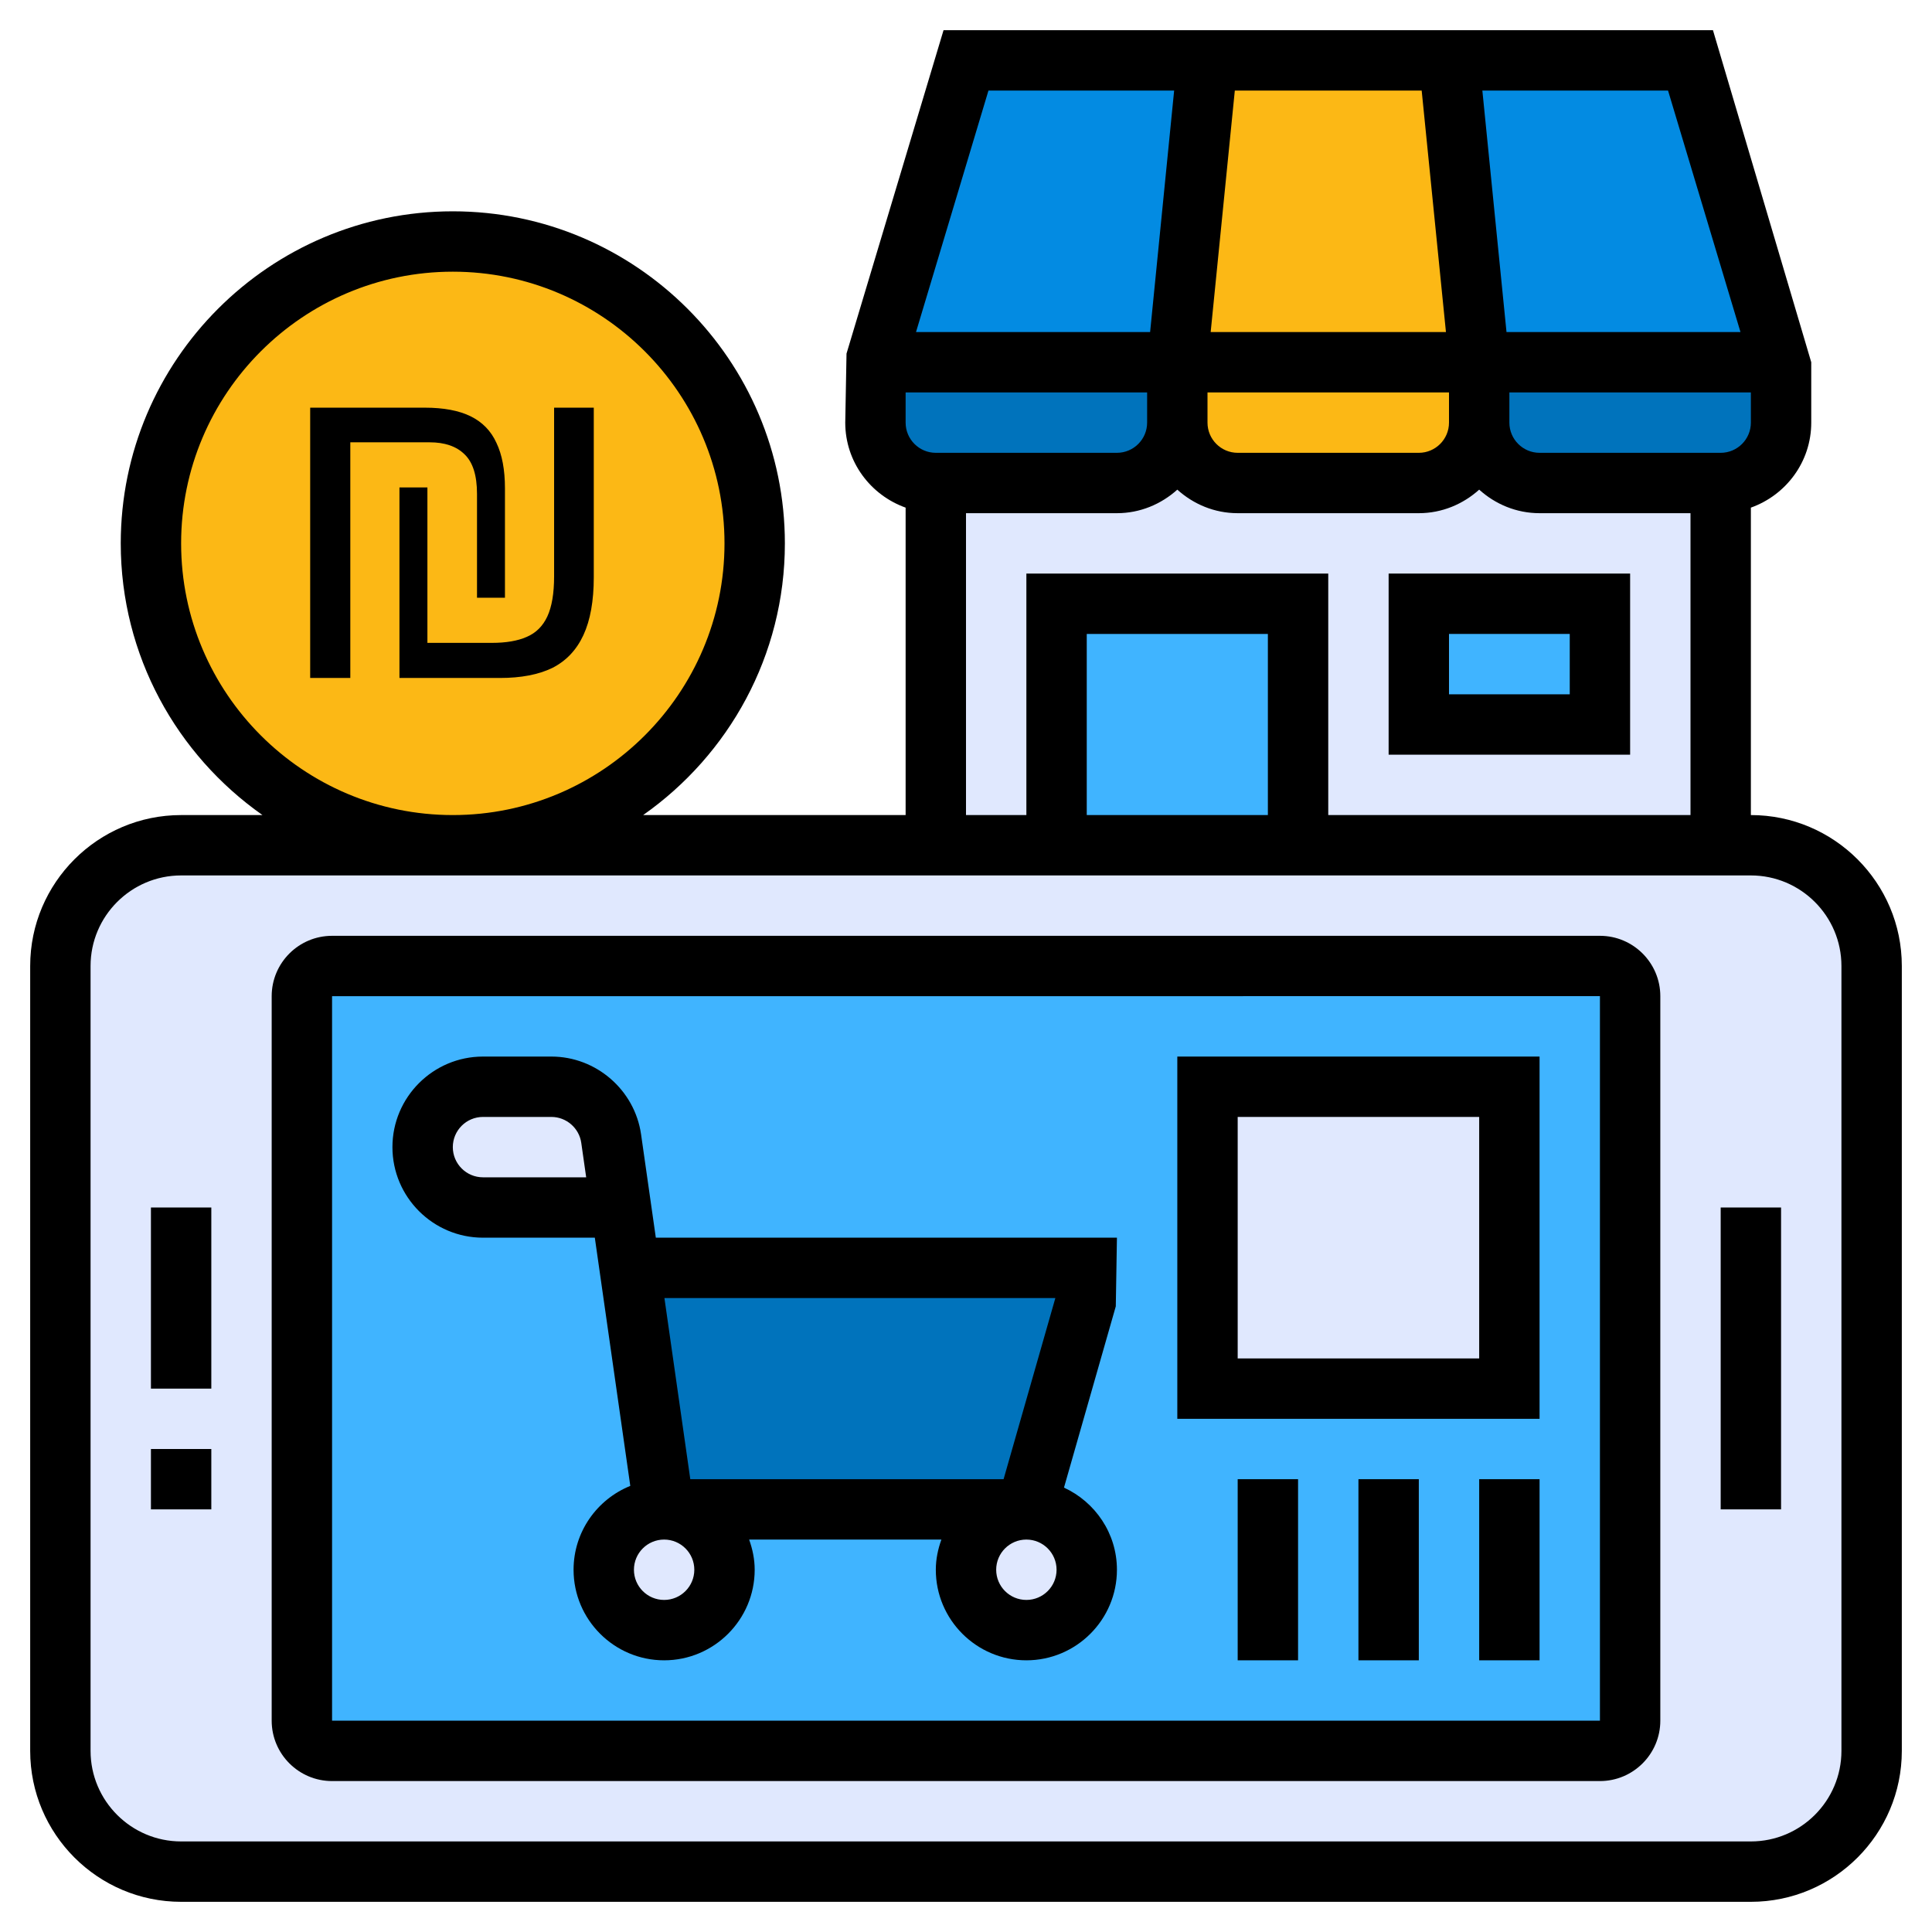
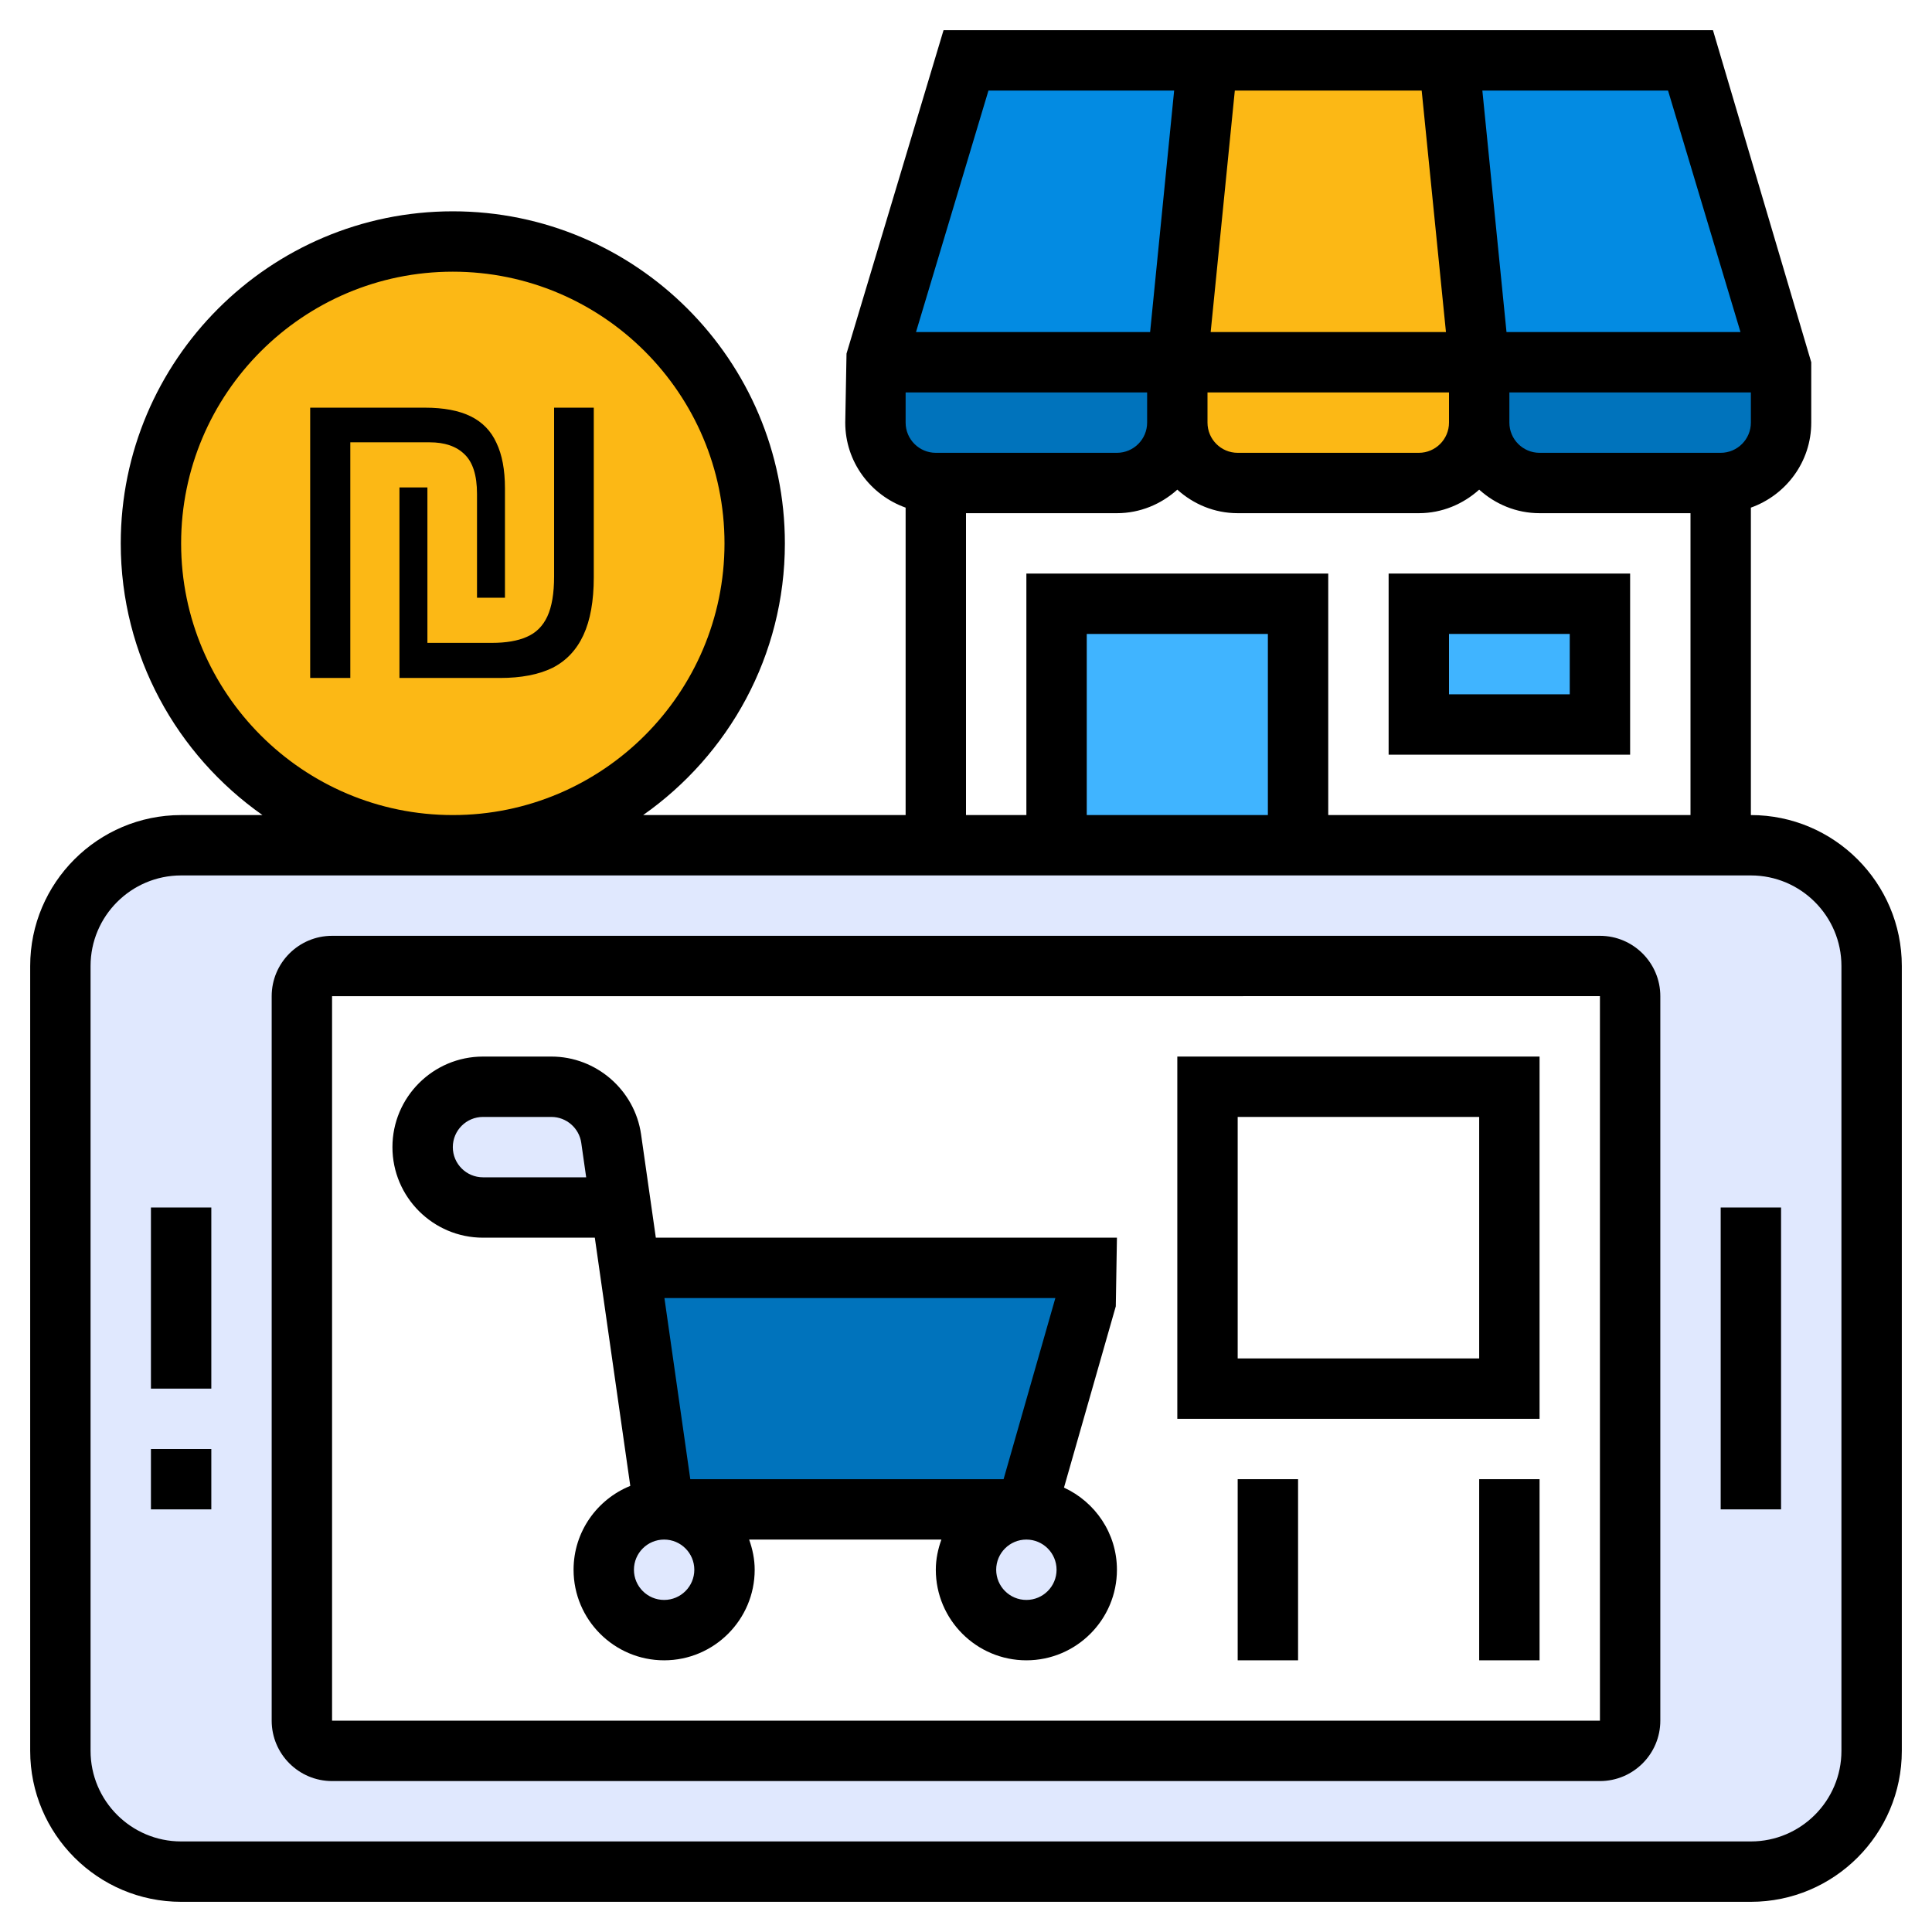
<svg xmlns="http://www.w3.org/2000/svg" width="436" height="436" viewBox="0 0 436 436" fill="none">
-   <path d="M211.188 102.188H388.312V190.75H211.188V102.188Z" fill="#E0E8FE" />
  <path d="M327 13.625L333.812 81.75H265.688L272.5 13.625H327Z" fill="#FCB815" />
  <path d="M102.188 190.75C139.812 190.75 170.312 160.249 170.312 122.625C170.312 85.001 139.812 54.5 102.188 54.5C64.563 54.5 34.062 85.001 34.062 122.625C34.062 160.249 64.563 190.75 102.188 190.75Z" fill="#FCB815" />
  <path d="M272.5 13.625L265.688 81.75H197.562L218 13.625H272.5Z" fill="#038BE2" />
  <path d="M381.5 13.625L401.938 81.75H333.812L327 13.625H381.5Z" fill="#038BE2" />
  <path d="M401.938 81.75V95.375C401.938 102.869 395.806 109 388.312 109H347.438C339.944 109 333.812 102.869 333.812 95.375V81.75H401.938Z" fill="#0073BC" />
  <path d="M265.688 81.75V95.375C265.688 102.869 259.556 109 252.062 109H211.188C203.694 109 197.562 102.869 197.562 95.375V81.75H265.688Z" fill="#0073BC" />
  <path d="M333.812 81.75V95.375C333.812 102.869 327.681 109 320.188 109H279.312C271.819 109 265.688 102.869 265.688 95.375V81.75H333.812Z" fill="#FCB815" />
  <path d="M320.188 136.25H361.062V163.5H320.188V136.25Z" fill="#40B4FF" />
  <path d="M238.438 136.25H292.938V190.75H238.438V136.25Z" fill="#40B4FF" />
  <path d="M422.375 218V395.125C422.375 410.181 410.181 422.375 395.125 422.375H40.875C25.819 422.375 13.625 410.181 13.625 395.125V218C13.625 202.944 25.819 190.75 40.875 190.75H102.188H211.188H238.438H292.938H388.312H395.125C410.181 190.75 422.375 202.944 422.375 218ZM367.875 388.312V224.812C367.875 221.066 364.809 218 361.062 218H74.938C71.191 218 68.125 221.066 68.125 224.812V388.312C68.125 392.059 71.191 395.125 74.938 395.125H361.062C364.809 395.125 367.875 392.059 367.875 388.312Z" fill="#E0E8FE" />
-   <path d="M361.062 395.125H74.938C71.191 395.125 68.125 392.059 68.125 388.312V224.812C68.125 221.066 71.191 218 74.938 218H361.062C364.809 218 367.875 221.066 367.875 224.812V388.312C367.875 392.059 364.809 395.125 361.062 395.125Z" fill="#40B4FF" />
-   <path d="M272.5 245.25H340.625V313.375H272.5V245.25Z" fill="#E0E8FE" />
+   <path d="M272.5 245.25V313.375H272.5V245.25Z" fill="#E0E8FE" />
  <path d="M245.251 286.125V292.938L231.626 340.625H149.876L142.109 286.125H245.251Z" fill="#0073BC" />
  <path d="M137.953 256.968L140.133 272.5H109C105.253 272.5 101.847 271.001 99.394 268.481C96.874 266.028 95.375 262.622 95.375 258.875C95.375 251.381 101.506 245.25 109 245.25H124.464C131.209 245.25 136.931 250.223 137.953 256.968Z" fill="#E0E8FE" />
  <path d="M231.625 367.875C239.15 367.875 245.25 361.775 245.25 354.25C245.25 346.725 239.15 340.625 231.625 340.625C224.1 340.625 218 346.725 218 354.25C218 361.775 224.1 367.875 231.625 367.875Z" fill="#E0E8FE" />
  <path d="M149.875 367.875C157.4 367.875 163.5 361.775 163.5 354.25C163.5 346.725 157.4 340.625 149.875 340.625C142.35 340.625 136.25 346.725 136.25 354.25C136.25 361.775 142.35 367.875 149.875 367.875Z" fill="#E0E8FE" />
  <path d="M367.875 129.438H313.375V170.312H367.875V129.438ZM354.25 156.688H327V143.062H354.25V156.688Z" fill="black" />
  <path d="M395.125 183.938V114.559C403.034 111.739 408.75 104.245 408.75 95.375V81.75L386.568 6.812H212.932L191.036 79.795L190.75 95.375C190.75 104.245 196.466 111.739 204.375 114.559V183.938H145.14C164.447 170.367 177.125 147.968 177.125 122.625C177.125 81.307 143.505 47.688 102.188 47.688C60.87 47.688 27.25 81.307 27.25 122.625C27.25 147.968 39.928 170.367 59.235 183.938H40.875C22.093 183.938 6.812 199.218 6.812 218V395.125C6.812 413.907 22.093 429.188 40.875 429.188H395.125C413.907 429.188 429.188 413.907 429.188 395.125V218C429.188 199.218 413.907 183.938 395.125 183.938ZM388.312 102.188H347.438C343.677 102.188 340.625 99.129 340.625 95.375V88.562H395.125V95.375C395.125 99.129 392.073 102.188 388.312 102.188ZM327 95.375C327 99.129 323.948 102.188 320.188 102.188H279.312C275.552 102.188 272.5 99.129 272.5 95.375V88.562H327V95.375ZM258.875 95.375C258.875 99.129 255.823 102.188 252.062 102.188H211.188C207.427 102.188 204.375 99.129 204.375 95.375V88.562H258.875V95.375ZM273.215 74.938L278.665 20.438H320.835L326.312 74.938H273.215ZM392.781 74.938H339.978L334.528 20.438H376.432L392.781 74.938ZM223.068 20.438H264.972L259.549 74.938H206.718L223.068 20.438ZM218 115.812H252.062C257.315 115.812 262.063 113.762 265.688 110.499C269.312 113.769 274.06 115.812 279.312 115.812H320.188C325.44 115.812 330.188 113.762 333.812 110.499C337.437 113.769 342.185 115.812 347.438 115.812H381.5V183.938H299.75V129.438H231.625V183.938H218V115.812ZM286.125 183.938H245.25V143.062H286.125V183.938ZM40.875 122.625C40.875 88.821 68.377 61.312 102.188 61.312C135.998 61.312 163.5 88.821 163.5 122.625C163.5 156.429 135.998 183.938 102.188 183.938C68.377 183.938 40.875 156.429 40.875 122.625ZM415.562 395.125C415.562 406.393 406.393 415.562 395.125 415.562H40.875C29.607 415.562 20.438 406.393 20.438 395.125V218C20.438 206.732 29.607 197.562 40.875 197.562H395.125C406.393 197.562 415.562 206.732 415.562 218V395.125Z" fill="black" />
  <path d="M361.062 211.188H74.938C67.423 211.188 61.312 217.298 61.312 224.812V388.312C61.312 395.827 67.423 401.938 74.938 401.938H361.062C368.577 401.938 374.688 395.827 374.688 388.312V224.812C374.688 217.298 368.577 211.188 361.062 211.188ZM361.062 388.312H74.938V224.812L361.062 224.806V388.312Z" fill="black" />
  <path d="M388.312 272.5H401.938V340.625H388.312V272.5Z" fill="black" />
  <path d="M34.062 327H47.688V340.625H34.062V327Z" fill="black" />
  <path d="M34.062 272.5H47.688V313.375H34.062V272.5Z" fill="black" />
  <path d="M109 279.312H134.234L142.238 335.325C134.744 338.356 129.438 345.687 129.438 354.25C129.438 365.518 138.607 374.688 149.875 374.688C161.143 374.688 170.312 365.518 170.312 354.25C170.312 351.852 169.822 349.577 169.059 347.438H212.448C211.678 349.577 211.188 351.852 211.188 354.25C211.188 365.518 220.357 374.688 231.625 374.688C242.893 374.688 252.062 365.518 252.062 354.25C252.062 346.021 247.144 338.949 240.113 335.713L251.804 294.804L252.062 279.312H148.002L144.67 255.98C143.233 245.979 134.54 238.438 124.437 238.438H109C97.732 238.438 88.562 247.607 88.562 258.875C88.562 270.143 97.732 279.312 109 279.312ZM156.688 354.25C156.688 358.01 153.635 361.062 149.875 361.062C146.115 361.062 143.062 358.01 143.062 354.25C143.062 350.49 146.115 347.438 149.875 347.438C153.635 347.438 156.688 350.49 156.688 354.25ZM231.625 361.062C227.865 361.062 224.812 358.01 224.812 354.25C224.812 350.49 227.865 347.438 231.625 347.438C235.385 347.438 238.438 350.49 238.438 354.25C238.438 358.01 235.385 361.062 231.625 361.062ZM238.165 292.938L226.482 333.812H155.781L149.943 292.938H238.165ZM109 252.062H124.437C127.803 252.062 130.705 254.576 131.175 257.908L132.285 265.688H109C105.24 265.688 102.188 262.635 102.188 258.875C102.188 255.115 105.24 252.062 109 252.062Z" fill="black" />
  <path d="M90.146 153V110.002H96.455V145.079H111.005C114.193 145.079 116.804 144.634 118.839 143.742C120.942 142.85 122.502 141.307 123.52 139.113C124.537 136.918 125.046 133.901 125.046 130.061V92H134V130.266C134 135.616 133.22 139.97 131.66 143.331C130.1 146.691 127.759 149.16 124.639 150.737C121.519 152.246 117.585 153 112.836 153H90.146ZM70 153V92H95.844C100.118 92 103.577 92.651 106.223 93.954C108.868 95.257 110.801 97.246 112.022 99.921C113.311 102.595 113.955 106.024 113.955 110.207V134.895H107.647V111.442C107.647 107.259 106.697 104.275 104.798 102.492C102.967 100.709 100.355 99.818 96.963 99.818H79.056V153H70Z" fill="black" />
  <path d="M347.438 238.438H265.688V320.188H347.438V238.438ZM333.812 306.562H279.312V252.062H333.812V306.562Z" fill="black" />
  <path d="M333.812 333.812H347.438V374.688H333.812V333.812Z" fill="black" />
-   <path d="M306.562 333.812H320.188V374.688H306.562V333.812Z" fill="black" />
  <path d="M279.312 333.812H292.938V374.688H279.312V333.812Z" fill="black" />
</svg>